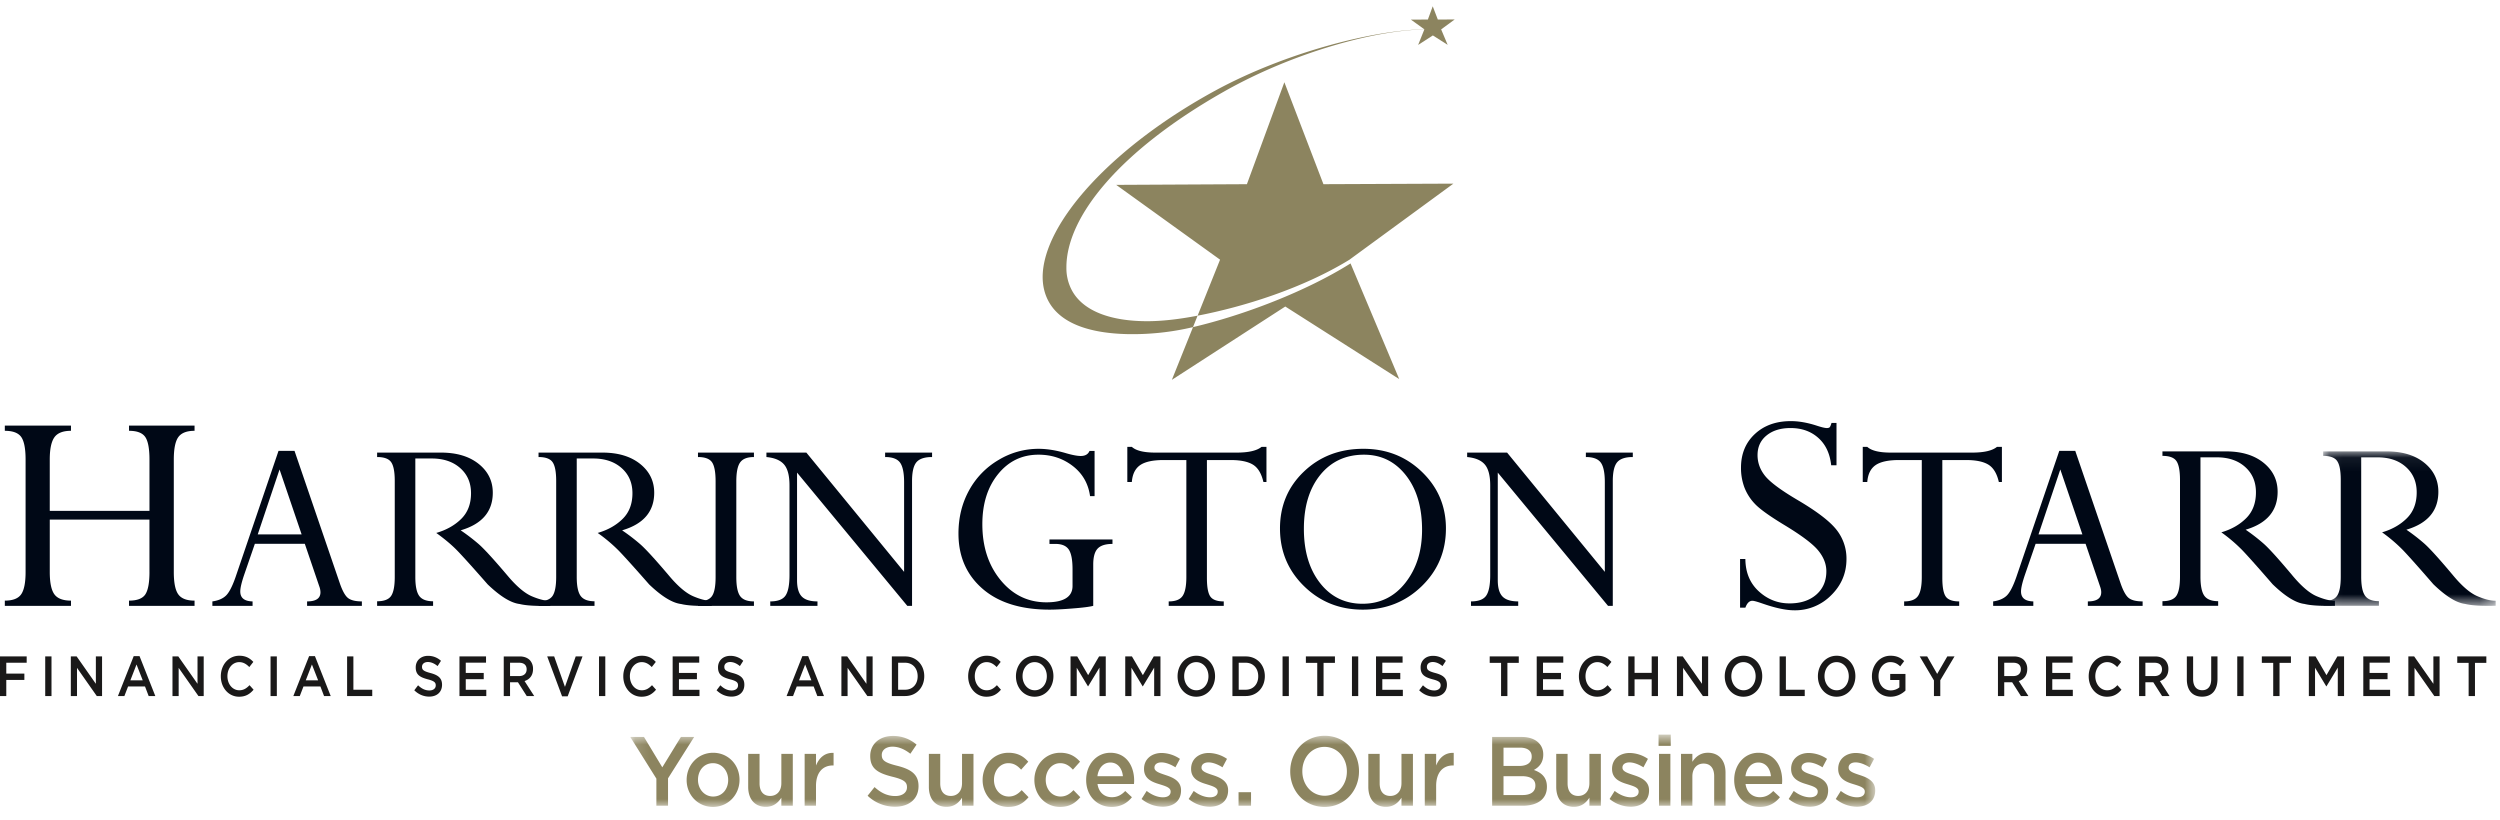
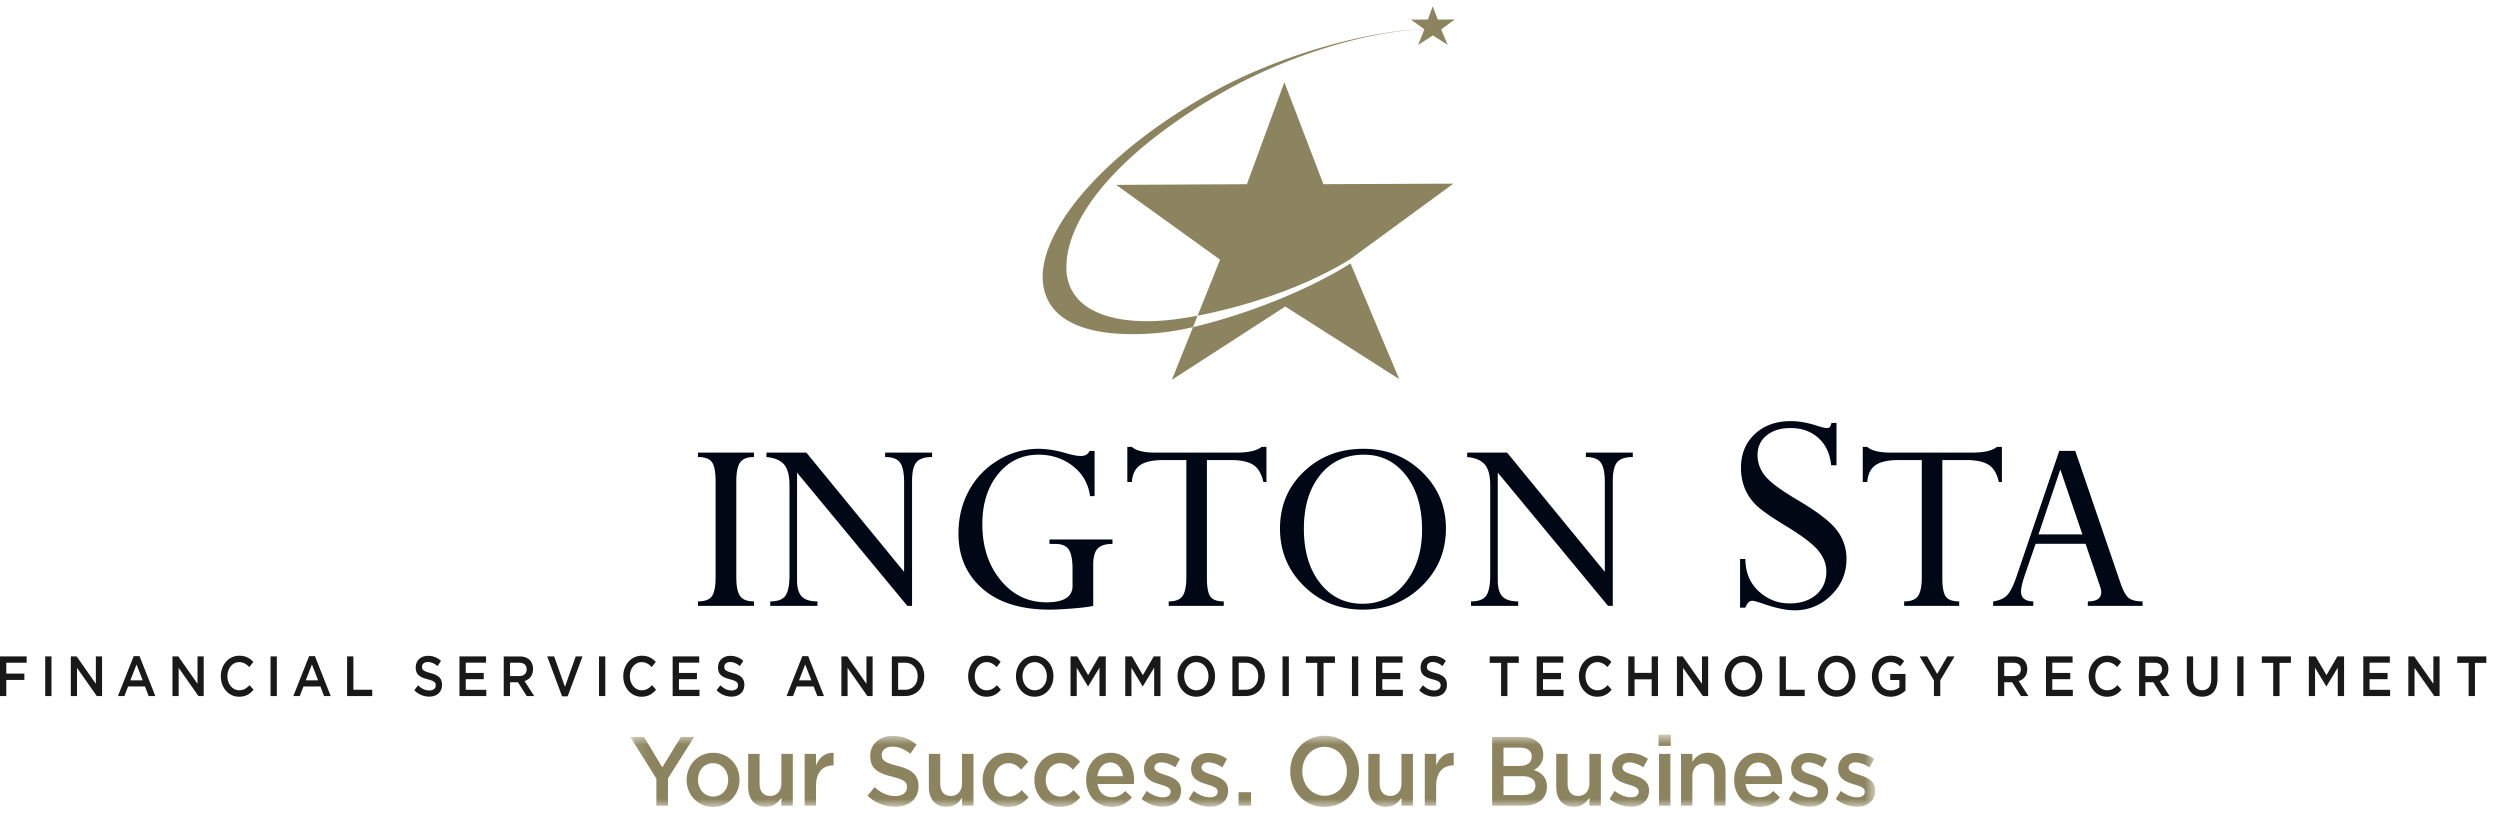
<svg xmlns="http://www.w3.org/2000/svg" xmlns:xlink="http://www.w3.org/1999/xlink" width="183" height="60" viewBox="0 0 183 60">
  <defs>
-     <path id="a" d="M.057.042h12.62V11.35H.057z" />
    <path id="c" d="M.136.772h91.13v5.295H.135z" />
  </defs>
  <g fill="none" fill-rule="evenodd">
    <path fill="#8C845F" d="M98.753 19.03l7.636-5.588-9.514.041-2.86-7.463-2.742 7.463-9.566.05 7.602 5.475-1.644 4.1c3.396-.657 7.669-1.993 11.082-4.077l.006-.002zm-11.424 4.915l-1.549 3.86 8.303-5.368 8.34 5.314-3.564-8.468c-3.227 2.029-7.756 3.773-11.53 4.662zm-3.342-.433c-2.703 0-4.685-.745-5.506-2.224a3.437 3.437 0 0 1-.42-1.7c-.017-3.746 3.957-8.592 11.533-12.883 5.044-2.857 11.161-4.556 14.919-4.555V2.14C100.689 2.14 94.13 3.829 89 6.609c-7.549 4.098-12.662 9.706-12.678 13.66 0 .662.147 1.278.454 1.828.902 1.61 3.035 2.298 5.738 2.36a19.18 19.18 0 0 0 4.814-.512l.336-.838c-1.356.262-2.609.405-3.678.405z" />
    <path fill="#8C845F" d="M104.876.46l-.355.97-1.243.006.987.711-.458 1.142 1.079-.696 1.083.69-.477-1.132.992-.726-1.236.005z" />
-     <path fill="#000816" d="M10.94 41.87v-3.833H3.643v3.832c0 .781.113 1.327.338 1.634.224.308.63.463 1.215.463v.382H.353v-.382c.587 0 .987-.156 1.2-.468.213-.311.32-.853.32-1.627v-8.23c0-.811-.11-1.365-.326-1.662-.217-.296-.615-.444-1.194-.444v-.383h4.842v.383c-.585 0-.99.16-1.215.478-.225.319-.338.86-.338 1.625v3.758h7.299v-3.758c0-.81-.106-1.362-.315-1.659-.21-.296-.603-.444-1.182-.444v-.383h4.797v.383c-.57 0-.967.154-1.188.462-.22.307-.331.855-.331 1.644v8.23c0 .788.11 1.334.331 1.638.22.305.617.457 1.188.457v.382H9.444v-.382c.594 0 .992-.153 1.194-.457.201-.304.303-.851.303-1.64M22.479 44.348v-.325c.653 0 .979-.223.979-.671a1.27 1.27 0 0 0-.087-.432l-1.059-3.115h-3.656l-.777 2.253c-.194.569-.291.981-.291 1.237 0 .473.3.716.9.728v.325h-2.942v-.325c.421-.057.748-.195.981-.412.234-.217.47-.668.71-1.351l3.15-9.254h1.172l3.307 9.665c.194.57.397.937.607 1.103.21.166.549.249 1.016.249v.325h-4.01zm-3.612-5.231h3.212l-1.616-4.753-1.596 4.753zM31.935 39.011c.745-.216 1.355-.56 1.831-1.032.475-.472.713-1.096.713-1.875 0-.758-.263-1.372-.791-1.84-.528-.469-1.225-.703-2.092-.703h-1.194v8.674c0 .662.095 1.125.286 1.387.19.26.53.391 1.014.391v.335h-4.097v-.335c.505 0 .846-.13 1.024-.391.178-.262.267-.725.267-1.387v-7.03c0-.662-.087-1.12-.262-1.372-.174-.252-.518-.378-1.029-.378v-.325h4.67c1.152 0 2.073.276 2.763.827.69.552 1.034 1.255 1.034 2.11 0 1.377-.784 2.295-2.35 2.753.453.306.883.635 1.292.985.407.35 1.129 1.139 2.164 2.362.647.766 1.234 1.26 1.757 1.483.525.223.975.335 1.35.335v.363c-1.035.025-1.783-.019-2.243-.134-.64-.076-1.42-.554-2.34-1.434-1.074-1.224-1.815-2.047-2.223-2.468-.407-.42-.922-.854-1.544-1.3" />
-     <path fill="#000816" d="M43.751 39.011c.745-.216 1.355-.56 1.83-1.032.476-.472.714-1.096.714-1.875 0-.758-.264-1.372-.791-1.84-.528-.469-1.225-.703-2.092-.703h-1.195v8.674c0 .662.095 1.125.286 1.387.191.26.53.391 1.015.391v.335h-4.097v-.335c.505 0 .846-.13 1.024-.391.178-.262.267-.725.267-1.387v-7.03c0-.662-.087-1.12-.262-1.372-.175-.252-.518-.378-1.029-.378v-.325h4.67c1.152 0 2.073.276 2.763.827.689.552 1.034 1.255 1.034 2.11 0 1.377-.783 2.295-2.35 2.753.453.306.884.635 1.291.985.408.35 1.13 1.139 2.165 2.362.647.766 1.233 1.26 1.758 1.483.525.223.974.335 1.349.335v.363c-1.035.025-1.783-.019-2.242-.134-.641-.076-1.421-.554-2.34-1.434-1.075-1.224-1.816-2.047-2.224-2.468a11.5 11.5 0 0 0-1.544-1.3" />
    <path fill="#000816" d="M55.189 33.13v.325c-.486 0-.822.131-1.01.393-.188.262-.281.727-.281 1.397v6.998c0 .67.093 1.134.281 1.392.188.259.524.388 1.01.388v.325h-4.097v-.325c.498 0 .838-.127 1.02-.383.18-.255.27-.72.27-1.397v-6.998c0-.69-.089-1.16-.266-1.412-.178-.252-.52-.378-1.024-.378v-.325h4.097zM64.791 33.455v-.325h3.437v.325c-.55 0-.932.128-1.146.383-.213.255-.32.717-.32 1.386v9.124h-.348l-8.07-9.754v7.878c0 .555.115.953.345 1.192.23.24.613.359 1.15.359v.325h-3.456v-.325c.55 0 .923-.142 1.117-.427.194-.283.291-.782.291-1.497v-6.567c0-.708-.13-1.216-.393-1.526-.263-.31-.694-.494-1.296-.55v-.326h2.923l7.155 8.731v-6.56c0-.688-.1-1.168-.297-1.44-.197-.27-.561-.406-1.092-.406M81.433 39.49v.325c-.505 0-.866.113-1.083.34-.217.227-.325.618-.325 1.174v3.019c-.265.07-.763.134-1.49.19-.729.06-1.293.088-1.695.088-2.103 0-3.743-.51-4.918-1.53-1.174-1.02-1.762-2.366-1.762-4.037 0-1.166.258-2.219.772-3.156a5.786 5.786 0 0 1 2.153-2.228 5.648 5.648 0 0 1 2.934-.822c.62 0 1.296.109 2.027.325.465.134.821.2 1.067.2.323 0 .537-.124.64-.372h.37v3.309h-.331c-.129-.918-.551-1.653-1.266-2.204-.713-.552-1.55-.828-2.507-.828-1.202 0-2.188.473-2.957 1.42-.77.947-1.154 2.17-1.154 3.668 0 1.645.445 3.01 1.335 4.093.89 1.084 2.008 1.626 3.355 1.626 1.275 0 1.912-.4 1.912-1.198v-1.217c0-.69-.092-1.173-.276-1.448-.185-.274-.51-.412-.976-.412h-.437v-.325h4.612zM90.074 33.675h-1.728V42.3c0 .676.084 1.133.253 1.369.167.236.494.354.98.354v.325h-4.03v-.325c.502 0 .842-.136 1.022-.407.18-.27.27-.729.27-1.373v-8.568h-1.655c-.792 0-1.367.124-1.727.373-.36.25-.564.66-.609 1.234h-.33v-2.573h.33c.305.28.875.421 1.71.421h5.979c.861 0 1.463-.14 1.808-.42h.358v2.572h-.223c-.143-.618-.396-1.04-.762-1.267-.365-.226-.915-.34-1.646-.34M93.695 38.687c0-1.665.583-3.052 1.749-4.165 1.164-1.113 2.617-1.67 4.358-1.67 1.69 0 3.119.565 4.288 1.694 1.168 1.128 1.752 2.508 1.752 4.14 0 1.665-.589 3.07-1.767 4.218-1.18 1.148-2.619 1.722-4.32 1.722-1.697 0-3.131-.574-4.302-1.722-1.172-1.148-1.758-2.553-1.758-4.217m1.749.019c0 1.638.393 2.963 1.184 3.973.79 1.01 1.826 1.516 3.107 1.516 1.294 0 2.344-.516 3.15-1.549.807-1.033 1.21-2.32 1.21-3.864 0-1.658-.395-2.988-1.185-3.992-.79-1.005-1.813-1.507-3.069-1.507-1.333 0-2.4.494-3.2 1.483-.798.988-1.197 2.301-1.197 3.94M116.086 33.455v-.325h3.435v.325c-.55 0-.931.128-1.145.383-.214.255-.32.717-.32 1.386v9.124h-.349l-8.07-9.754v7.878c0 .555.115.953.345 1.192.23.24.614.359 1.151.359v.325h-3.456v-.325c.55 0 .922-.142 1.116-.427.194-.283.291-.782.291-1.497v-6.567c0-.708-.13-1.216-.393-1.526-.262-.31-.694-.494-1.296-.55v-.326h2.924l7.154 8.731v-6.56c0-.688-.098-1.168-.296-1.44-.198-.27-.562-.406-1.091-.406M134.066 30.961h.366v3.094h-.39c-.091-.855-.406-1.523-.943-2.002-.538-.48-1.216-.72-2.031-.72-.726 0-1.31.18-1.752.54-.443.36-.664.84-.664 1.44 0 .555.183 1.06.548 1.518.365.457 1.157 1.047 2.376 1.766 1.416.832 2.368 1.56 2.856 2.183a3.38 3.38 0 0 1 .73 2.137c0 1.035-.373 1.92-1.12 2.655a3.703 3.703 0 0 1-2.695 1.102c-.61 0-1.385-.165-2.33-.494-.388-.135-.635-.203-.742-.203-.22 0-.393.168-.514.506h-.388v-3.566h.388c.008.983.334 1.77.977 2.363.643.592 1.395.889 2.256.889.814 0 1.467-.214 1.958-.642.491-.428.737-.998.737-1.712 0-.533-.202-1.043-.605-1.531-.403-.488-1.245-1.116-2.525-1.887-1.044-.635-1.741-1.136-2.09-1.504a3.625 3.625 0 0 1-.777-1.21 4.037 4.037 0 0 1-.251-1.446c0-1.014.338-1.835 1.013-2.465.675-.63 1.553-.946 2.637-.946.595 0 1.244.116 1.946.349.327.105.556.158.686.158.106 0 .179-.023.217-.068.038-.045.08-.146.126-.304M143.908 33.675h-1.73V42.3c0 .676.086 1.133.253 1.369.168.236.496.354.981.354v.325h-4.029v-.325c.5 0 .842-.136 1.021-.407.18-.27.27-.729.27-1.373v-8.568h-1.655c-.791 0-1.367.124-1.727.373-.36.25-.564.66-.608 1.234h-.331v-2.573h.33c.305.28.875.421 1.711.421h5.978c.862 0 1.464-.14 1.807-.42h.36v2.572h-.224c-.142-.618-.396-1.04-.762-1.267-.366-.226-.914-.34-1.645-.34M152.83 44.348v-.325c.653 0 .98-.223.98-.671 0-.128-.03-.272-.088-.432l-1.058-3.115h-3.656l-.777 2.253c-.194.569-.292.981-.292 1.237 0 .473.3.716.9.728v.325h-2.94v-.325c.42-.057.747-.195.98-.412.233-.217.47-.668.71-1.351l3.15-9.254h1.171l3.307 9.665c.194.57.397.937.607 1.103.211.166.55.249 1.016.249v.325h-4.01zm-3.611-5.231h3.212l-1.616-4.753-1.596 4.753z" />
    <g>
-       <path fill="#000816" d="M162.602 38.967c.741-.218 1.35-.565 1.822-1.04.474-.475.711-1.105.711-1.888 0-.765-.262-1.383-.788-1.855-.525-.472-1.22-.708-2.083-.708h-1.19v8.738c0 .668.096 1.134.285 1.397.19.263.528.395 1.01.395v.337h-4.078v-.337c.502 0 .842-.132 1.02-.395.177-.263.265-.73.265-1.397v-7.081c0-.668-.087-1.129-.261-1.383-.174-.254-.516-.38-1.024-.38v-.328h4.649c1.148 0 2.065.278 2.752.833.687.556 1.03 1.265 1.03 2.125 0 1.388-.78 2.312-2.34 2.774.45.309.879.64 1.284.993.408.353 1.126 1.147 2.157 2.38.645.77 1.228 1.268 1.75 1.493.522.225.97.337 1.344.337v.366c-1.031.026-1.776-.019-2.233-.135-.638-.077-1.415-.558-2.33-1.444-1.07-1.234-1.808-2.062-2.215-2.487a11.42 11.42 0 0 0-1.537-1.31" />
      <g transform="translate(170 33)">
        <mask id="b" fill="#fff">
          <use xlink:href="#a" />
        </mask>
-         <path fill="#000816" d="M4.369 5.967c.74-.218 1.348-.565 1.821-1.04.475-.475.712-1.105.712-1.888 0-.765-.263-1.383-.788-1.855S4.894.476 4.03.476H2.84v8.738c0 .668.096 1.134.286 1.397.19.263.528.395 1.01.395v.337H.056v-.337c.503 0 .843-.132 1.02-.395.178-.263.267-.73.267-1.397V2.133c0-.668-.087-1.129-.262-1.383C.908.496.566.37.057.37V.042h4.65c1.147 0 2.065.278 2.751.833.687.556 1.03 1.265 1.03 2.125 0 1.388-.78 2.312-2.34 2.774.45.309.88.64 1.285.993.407.353 1.126 1.147 2.157 2.38.644.77 1.227 1.268 1.75 1.493.521.225.97.337 1.343.337v.366c-1.03.026-1.776-.019-2.233-.135-.638-.077-1.415-.558-2.33-1.444C7.05 8.53 6.312 7.702 5.905 7.277a11.42 11.42 0 0 0-1.536-1.31" mask="url(#b)" />
      </g>
    </g>
    <g transform="translate(46 53)">
      <mask id="d" fill="#fff">
        <use xlink:href="#c" />
      </mask>
      <path fill="#8C845F" d="M2.047 5.981H2.9V3.974L4.812.945h-.97L2.48 3.168 1.14.945H.135l1.912 3.05v1.986zm4.14.086c1.122 0 1.946-.898 1.946-1.978v-.014c0-1.088-.817-1.972-1.932-1.972-1.114 0-1.939.9-1.939 1.986v.014c0 1.08.818 1.964 1.926 1.964zm.014-.761c-.646 0-1.108-.555-1.108-1.217v-.014c0-.662.427-1.21 1.095-1.21.653 0 1.114.555 1.114 1.224v.014c0 .655-.426 1.203-1.1 1.203zm3.858.754c.565 0 .902-.308 1.136-.668v.59h.838v-3.8h-.838v2.145c0 .59-.337.936-.819.936-.495 0-.777-.332-.777-.922V2.183h-.832V4.6c0 .884.474 1.46 1.292 1.46zm2.842-.079h.83V4.535c0-1.008.51-1.504 1.239-1.504h.048v-.92c-.64-.03-1.059.36-1.286.927v-.855H12.9V5.98zm6.616.072c1.011 0 1.719-.56 1.719-1.503v-.014c0-.835-.522-1.217-1.54-1.476-.93-.23-1.15-.403-1.15-.792v-.014c0-.332.29-.598.785-.598.44 0 .874.18 1.307.518l.454-.668a2.597 2.597 0 0 0-1.747-.634c-.956 0-1.644.597-1.644 1.46v.015c0 .929.578 1.245 1.602 1.505.895.216 1.088.41 1.088.77v.014c0 .375-.33.634-.854.634-.592 0-1.06-.238-1.52-.655l-.508.633a2.892 2.892 0 0 0 2.008.805zm3.769.007c.564 0 .901-.308 1.135-.668v.59h.838v-3.8h-.838v2.145c0 .59-.337.936-.819.936-.495 0-.777-.332-.777-.922V2.183h-.832V4.6c0 .884.474 1.46 1.293 1.46zm4.518.007c.708 0 1.128-.294 1.486-.711l-.503-.518c-.26.28-.55.468-.942.468-.64 0-1.086-.54-1.086-1.217v-.014c0-.662.447-1.21 1.052-1.21.413 0 .68.195.935.475l.523-.583c-.344-.388-.77-.654-1.451-.654-1.094 0-1.89.906-1.89 1.986v.014c0 1.08.796 1.964 1.876 1.964zm3.79 0c.708 0 1.128-.294 1.485-.711l-.501-.518c-.262.28-.551.468-.943.468-.64 0-1.087-.54-1.087-1.217v-.014c0-.662.447-1.21 1.053-1.21.412 0 .68.195.935.475l.523-.583c-.344-.388-.77-.654-1.451-.654-1.094 0-1.891.906-1.891 1.986v.014c0 1.08.797 1.964 1.877 1.964zm3.776 0c.668 0 1.142-.28 1.486-.711l-.488-.454c-.289.296-.578.454-.984.454-.537 0-.957-.346-1.046-.965h2.669c.007-.086.013-.165.013-.244 0-1.094-.584-2.044-1.74-2.044-1.038 0-1.773.892-1.773 1.979v.014c0 1.174.81 1.971 1.863 1.971zm-1.039-2.251c.076-.59.434-1 .943-1 .55 0 .867.438.922 1h-1.865zm4.774 2.237c.757 0 1.347-.395 1.347-1.194v-.014c0-.684-.598-.936-1.127-1.109-.426-.144-.82-.259-.82-.54v-.014c0-.216.187-.375.51-.375.303 0 .675.138 1.025.36l.33-.618a2.436 2.436 0 0 0-1.334-.431c-.723 0-1.293.438-1.293 1.158v.014c0 .727.598.958 1.134 1.116.427.137.813.237.813.532v.015c0 .252-.207.41-.564.41-.372 0-.792-.158-1.19-.467l-.372.59a2.48 2.48 0 0 0 1.54.567zm3.445 0c.757 0 1.348-.395 1.348-1.194v-.014c0-.684-.597-.936-1.127-1.109-.427-.144-.82-.259-.82-.54v-.014c0-.216.186-.375.51-.375.303 0 .675.138 1.025.36l.33-.618a2.437 2.437 0 0 0-1.334-.431c-.723 0-1.293.438-1.293 1.158v.014c0 .727.598.958 1.135 1.116.426.137.812.237.812.532v.015c0 .252-.207.41-.565.41-.372 0-.791-.158-1.19-.467l-.371.59a2.482 2.482 0 0 0 1.54.567zm2.112-1.064h.914v.992h-.914V4.99zm6.293 1.078c1.479 0 2.524-1.186 2.524-2.604v-.014c0-1.418-1.03-2.59-2.51-2.59-1.48 0-2.524 1.186-2.524 2.604v.014c0 1.419 1.031 2.59 2.51 2.59zm.014-.819c-.956 0-1.638-.806-1.638-1.785v-.014c0-.98.668-1.778 1.624-1.778.956 0 1.637.813 1.637 1.792v.014c0 .98-.667 1.771-1.623 1.771zm4.484.812c.564 0 .902-.308 1.135-.668v.59h.839v-3.8h-.839v2.145c0 .59-.337.936-.819.936-.495 0-.777-.332-.777-.922V2.183h-.831V4.6c0 .884.474 1.46 1.292 1.46zm2.841-.079h.832V4.535c0-1.008.508-1.504 1.238-1.504h.048v-.92c-.64-.03-1.06.36-1.286.927v-.855h-.832V5.98zm4.932 0h2.227c1.074 0 1.781-.481 1.781-1.381v-.014c0-.685-.392-1.023-.955-1.224.357-.194.687-.518.687-1.122v-.015c0-.338-.11-.612-.323-.835-.275-.287-.708-.445-1.258-.445h-2.16v5.036zm2.895-3.598c0 .461-.364.684-.908.684h-1.156V1.728h1.218c.543 0 .846.245.846.641v.014zm.269 2.11v.014c0 .453-.352.69-.93.69h-1.403V3.816h1.341c.668 0 .992.252.992.677zm2.818 1.567c.564 0 .902-.308 1.136-.668v.59h.838v-3.8h-.838v2.145c0 .59-.337.936-.82.936-.494 0-.777-.332-.777-.922V2.183h-.831V4.6c0 .884.474 1.46 1.292 1.46zm4.155-.007c.756 0 1.347-.395 1.347-1.194v-.014c0-.684-.598-.936-1.127-1.109-.427-.144-.82-.259-.82-.54v-.014c0-.216.187-.375.51-.375.303 0 .675.138 1.025.36l.33-.618a2.437 2.437 0 0 0-1.334-.431c-.723 0-1.292.438-1.292 1.158v.014c0 .727.597.958 1.134 1.116.426.137.812.237.812.532v.015c0 .252-.207.41-.564.41-.372 0-.792-.158-1.19-.467l-.371.59a2.48 2.48 0 0 0 1.54.567zM75.406.772h.893v.827h-.893V.772zm.034 1.41h.832v3.8h-.832v-3.8zm1.61 3.8h.831V3.836c0-.59.337-.943.819-.943.496 0 .778.338.778.928v2.16h.83V3.555c0-.878-.473-1.453-1.291-1.453-.565 0-.902.31-1.136.662v-.582h-.831V5.98zm5.756.085c.668 0 1.142-.28 1.485-.711l-.487-.454c-.29.296-.578.454-.984.454-.537 0-.957-.346-1.046-.965h2.669c.007-.086.013-.165.013-.244 0-1.094-.584-2.044-1.74-2.044-1.038 0-1.773.892-1.773 1.979v.014c0 1.174.81 1.971 1.863 1.971zm-1.039-2.251c.076-.59.434-1 .943-1 .55 0 .866.438.922 1h-1.865zm4.705 2.237c.757 0 1.347-.395 1.347-1.194v-.014c0-.684-.597-.936-1.127-1.109-.427-.144-.82-.259-.82-.54v-.014c0-.216.187-.375.51-.375.303 0 .675.138 1.025.36l.33-.618a2.437 2.437 0 0 0-1.334-.431c-.723 0-1.293.438-1.293 1.158v.014c0 .727.598.958 1.135 1.116.427.137.812.237.812.532v.015c0 .252-.207.41-.565.41-.372 0-.79-.158-1.19-.467l-.37.59a2.482 2.482 0 0 0 1.54.567zm3.446 0c.757 0 1.347-.395 1.347-1.194v-.014c0-.684-.597-.936-1.127-1.109-.427-.144-.819-.259-.819-.54v-.014c0-.216.186-.375.51-.375.302 0 .674.138 1.024.36l.33-.618a2.433 2.433 0 0 0-1.334-.431c-.722 0-1.293.438-1.293 1.158v.014c0 .727.598.958 1.134 1.116.427.137.813.237.813.532v.015c0 .252-.207.41-.565.41-.372 0-.79-.158-1.19-.467l-.37.59a2.48 2.48 0 0 0 1.54.567z" mask="url(#d)" />
    </g>
    <path fill="#1A1919" d="M0 50.95h.46v-1.18h1.324v-.464H.46v-.793h1.493v-.463H0v2.9zm3.31-2.9h.46v2.9h-.46v-2.9zm1.874 2.9h.453v-2.063l1.448 2.063h.386v-2.9h-.454v2.005L5.611 48.05h-.427v2.9zm3.449 0h.472l.27-.7h1.24l.267.7h.487l-1.155-2.921h-.427L8.633 50.95zm.91-1.151l.45-1.16.454 1.16h-.903zm3.082 1.151h.453v-2.063l1.448 2.063h.385v-2.9h-.453v2.005l-1.406-2.005h-.427v2.9zm4.873.05c.49 0 .79-.199 1.064-.513l-.296-.332c-.225.232-.431.373-.753.373-.502 0-.866-.46-.866-1.028v-.008c0-.568.367-1.024.866-1.024.3 0 .525.145.735.36l.296-.377C18.293 48.186 18 48 17.517 48c-.795 0-1.353.675-1.353 1.5v.008c0 .834.57 1.492 1.334 1.492zm2.306-2.95h.46v2.9h-.46v-2.9zm1.668 2.9h.472l.27-.7h1.24l.266.7h.488l-1.155-2.921h-.427l-1.154 2.921zm.91-1.151l.45-1.16.454 1.16h-.903zm3.026 1.151h1.84v-.463h-1.38V48.05h-.46v2.9zm6.012.042c.551 0 .937-.323.937-.866v-.008c0-.48-.285-.7-.84-.85-.506-.133-.626-.232-.626-.456v-.008c0-.191.158-.344.428-.344.24 0 .476.103.712.298l.248-.386a1.371 1.371 0 0 0-.953-.364c-.52 0-.895.344-.895.841v.008c0 .536.314.718.873.867.488.124.593.236.593.444v.008c0 .215-.18.365-.465.365-.323 0-.578-.137-.829-.378l-.277.365c.315.31.693.464 1.094.464zm2.212-.042h1.964v-.455h-1.503v-.78h1.315v-.455h-1.315v-.755h1.484v-.455h-1.945v2.9zm3.242 0h.461V49.94h.578l.645 1.011h.547l-.708-1.098c.363-.116.621-.401.621-.878v-.009a.93.93 0 0 0-.217-.625c-.168-.183-.427-.29-.757-.29h-1.17v2.9zm.461-1.462v-.975h.672c.34 0 .543.17.543.481v.009c0 .294-.21.485-.54.485h-.675zm3.81 1.484h.408l1.087-2.922h-.499l-.787 2.229-.79-2.23h-.51l1.09 2.923zm2.702-2.922h.46v2.9h-.46v-2.9zm3.11 2.95c.492 0 .792-.199 1.065-.513l-.296-.332c-.225.232-.431.373-.753.373-.502 0-.866-.46-.866-1.028v-.008c0-.568.367-1.024.866-1.024.3 0 .525.145.735.36l.296-.377c-.251-.265-.544-.451-1.027-.451-.795 0-1.353.675-1.353 1.5v.008c0 .834.57 1.492 1.334 1.492zm2.28-.05h1.964v-.455h-1.503v-.78h1.316v-.455h-1.316v-.755h1.485v-.455h-1.946v2.9zm4.311.042c.551 0 .937-.323.937-.866v-.008c0-.48-.284-.7-.84-.85-.506-.133-.626-.232-.626-.456v-.008c0-.191.158-.344.428-.344.24 0 .476.103.712.298l.247-.386a1.37 1.37 0 0 0-.952-.364c-.521 0-.895.344-.895.841v.008c0 .536.314.718.873.867.487.124.592.236.592.444v.008c0 .215-.18.365-.465.365-.322 0-.577-.137-.828-.378l-.277.365c.315.31.693.464 1.094.464zm4.03-.042h.472l.27-.7h1.24l.267.7h.487L59.16 48.03h-.428l-1.154 2.921zm.91-1.151l.45-1.16.454 1.16h-.903zm3.1 1.151h.454v-2.063l1.448 2.063h.385v-2.9h-.453v2.005l-1.406-2.005h-.427v2.9zm3.694 0h.977c.826 0 1.395-.633 1.395-1.45v-.008c0-.817-.57-1.442-1.395-1.442h-.977v2.9zm.977-2.437c.552 0 .912.419.912.987v.008c0 .568-.36.979-.912.979h-.517v-1.974h.517zM72.205 51c.49 0 .79-.199 1.064-.513l-.296-.332c-.225.232-.431.373-.753.373-.503 0-.866-.46-.866-1.028v-.008c0-.568.367-1.024.866-1.024.3 0 .524.145.734.36l.296-.377C73 48.186 72.707 48 72.223 48c-.795 0-1.353.675-1.353 1.5v.008c0 .834.57 1.492 1.335 1.492zm3.53 0c.807 0 1.376-.683 1.376-1.5v-.008c0-.817-.562-1.492-1.367-1.492-.807 0-1.376.683-1.376 1.5v.008c0 .817.562 1.492 1.368 1.492zm.009-.472c-.522 0-.893-.464-.893-1.028v-.008c0-.564.364-1.024.885-1.024s.892.468.892 1.032v.008c0 .564-.363 1.02-.884 1.02zm2.62.422h.453v-2.072l.821 1.36h.015l.829-1.368v2.08h.46v-2.9h-.49l-.799 1.371-.798-1.371h-.491v2.9zm4.003 0h.454v-2.072l.82 1.36h.016l.828-1.368v2.08h.46v-2.9h-.49l-.798 1.371-.799-1.371h-.49v2.9zm5.2.05c.806 0 1.375-.683 1.375-1.5v-.008c0-.817-.562-1.492-1.368-1.492s-1.376.683-1.376 1.5v.008c0 .817.562 1.492 1.369 1.492zm.007-.472c-.521 0-.893-.464-.893-1.028v-.008c0-.564.364-1.024.886-1.024.52 0 .892.468.892 1.032v.008c0 .564-.364 1.02-.885 1.02zm2.64.422h.977c.825 0 1.395-.633 1.395-1.45v-.008c0-.817-.57-1.442-1.395-1.442h-.978v2.9zm.977-2.437c.551 0 .912.419.912.987v.008c0 .568-.36.979-.912.979h-.517v-1.974h.517zm2.692-.463h.46v2.9h-.46v-2.9zm2.538 2.9h.464v-2.428h.832v-.472H95.59v.472h.832v2.428zm2.541-2.9h.461v2.9h-.46v-2.9zm1.762 2.9h1.964v-.455h-1.503v-.78h1.316v-.455h-1.316v-.755h1.484v-.455h-1.945v2.9zm4.255.042c.55 0 .936-.323.936-.866v-.008c0-.48-.284-.7-.839-.85-.506-.133-.626-.232-.626-.456v-.008c0-.191.157-.344.427-.344.24 0 .477.103.713.298l.247-.386a1.37 1.37 0 0 0-.952-.364c-.521 0-.896.344-.896.841v.008c0 .536.315.718.873.867.488.124.593.236.593.444v.008c0 .215-.18.365-.465.365-.323 0-.577-.137-.829-.378l-.277.365c.315.31.693.464 1.095.464zm4.899-.042h.464v-2.428h.832v-.472h-2.128v.472h.832v2.428zm2.609 0h1.964v-.455h-1.503v-.78h1.316v-.455h-1.316v-.755h1.484v-.455h-1.945v2.9zm4.423.05c.491 0 .79-.199 1.065-.513l-.297-.332c-.225.232-.43.373-.753.373-.502 0-.866-.46-.866-1.028v-.008c0-.568.367-1.024.866-1.024.3 0 .525.145.735.36l.296-.377c-.252-.265-.544-.451-1.027-.451-.795 0-1.353.675-1.353 1.5v.008c0 .834.57 1.492 1.334 1.492zm2.28-.05h.46v-1.222h1.253v1.222h.46v-2.9h-.46v1.206h-1.253V48.05h-.46v2.9zm3.56 0h.454v-2.063l1.447 2.063h.386v-2.9h-.453v2.005l-1.406-2.005h-.427v2.9zm4.87.05c.806 0 1.376-.683 1.376-1.5v-.008c0-.817-.562-1.492-1.369-1.492-.806 0-1.375.683-1.375 1.5v.008c0 .817.562 1.492 1.368 1.492zm.007-.472c-.52 0-.892-.464-.892-1.028v-.008c0-.564.364-1.024.885-1.024s.893.468.893 1.032v.008c0 .564-.365 1.02-.886 1.02zm2.64.422h1.84v-.463h-1.38V48.05h-.46v2.9zm4.171.05c.807 0 1.376-.683 1.376-1.5v-.008c0-.817-.562-1.492-1.368-1.492s-1.375.683-1.375 1.5v.008c0 .817.561 1.492 1.367 1.492zm.008-.472c-.521 0-.892-.464-.892-1.028v-.008c0-.564.363-1.024.884-1.024.522 0 .893.468.893 1.032v.008c0 .564-.364 1.02-.885 1.02zm3.94.472c.465 0 .836-.207 1.094-.45v-1.22h-1.117v.444h.672v.543c-.162.132-.386.22-.634.22-.537 0-.893-.44-.893-1.037v-.008c0-.555.368-1.024.851-1.024.334 0 .533.12.736.31l.291-.385c-.27-.253-.55-.393-1.008-.393-.79 0-1.353.687-1.353 1.5v.008c0 .846.54 1.492 1.36 1.492zm3.179-.05h.464v-1.156l1.042-1.744h-.528l-.742 1.28-.731-1.28h-.547l1.042 1.757v1.143zm4.685 0h.46V49.94h.579l.644 1.011h.547l-.708-1.098c.364-.116.622-.401.622-.878v-.009a.93.93 0 0 0-.217-.625c-.168-.183-.427-.29-.757-.29h-1.17v2.9zm.46-1.462v-.975h.673c.34 0 .543.17.543.481v.009c0 .294-.21.485-.54.485h-.675zm3.057 1.462h1.963v-.455h-1.503v-.78h1.316v-.455h-1.316v-.755h1.485v-.455h-1.945v2.9zm4.46.05c.491 0 .79-.199 1.065-.513l-.297-.332c-.224.232-.43.373-.753.373-.503 0-.866-.46-.866-1.028v-.008c0-.568.368-1.024.866-1.024.3 0 .525.145.735.36l.296-.377c-.251-.265-.544-.451-1.027-.451-.795 0-1.353.675-1.353 1.5v.008c0 .834.57 1.492 1.334 1.492zm2.354-.05h.461V49.94h.578l.645 1.011h.547l-.708-1.098c.363-.116.621-.401.621-.878v-.009a.93.93 0 0 0-.217-.625c-.169-.183-.427-.29-.757-.29h-1.17v2.9zm.461-1.462v-.975h.671c.342 0 .544.17.544.481v.009c0 .294-.21.485-.54.485h-.675zm4.15 1.508c.686 0 1.128-.435 1.128-1.3V48.05h-.46v1.67c0 .534-.252.804-.66.804-.413 0-.664-.286-.664-.825v-1.65h-.46v1.67c0 .842.434 1.277 1.116 1.277zm2.575-2.946h.46v2.9h-.46v-2.9zm2.632 2.9h.464v-2.428h.833v-.472h-2.13v.472h.833v2.428zm2.609 0h.453v-2.072l.821 1.36h.016l.828-1.368v2.08h.46v-2.9h-.49l-.798 1.371-.8-1.371h-.49v2.9zm3.985 0h1.963v-.455h-1.503v-.78h1.316v-.455h-1.316v-.755h1.485v-.455h-1.945v2.9zm3.298 0h.453v-2.063l1.448 2.063h.386v-2.9h-.454v2.005l-1.406-2.005h-.427v2.9zm4.413 0h.464v-2.428H182v-.472h-2.129v.472h.833v2.428z" />
  </g>
</svg>